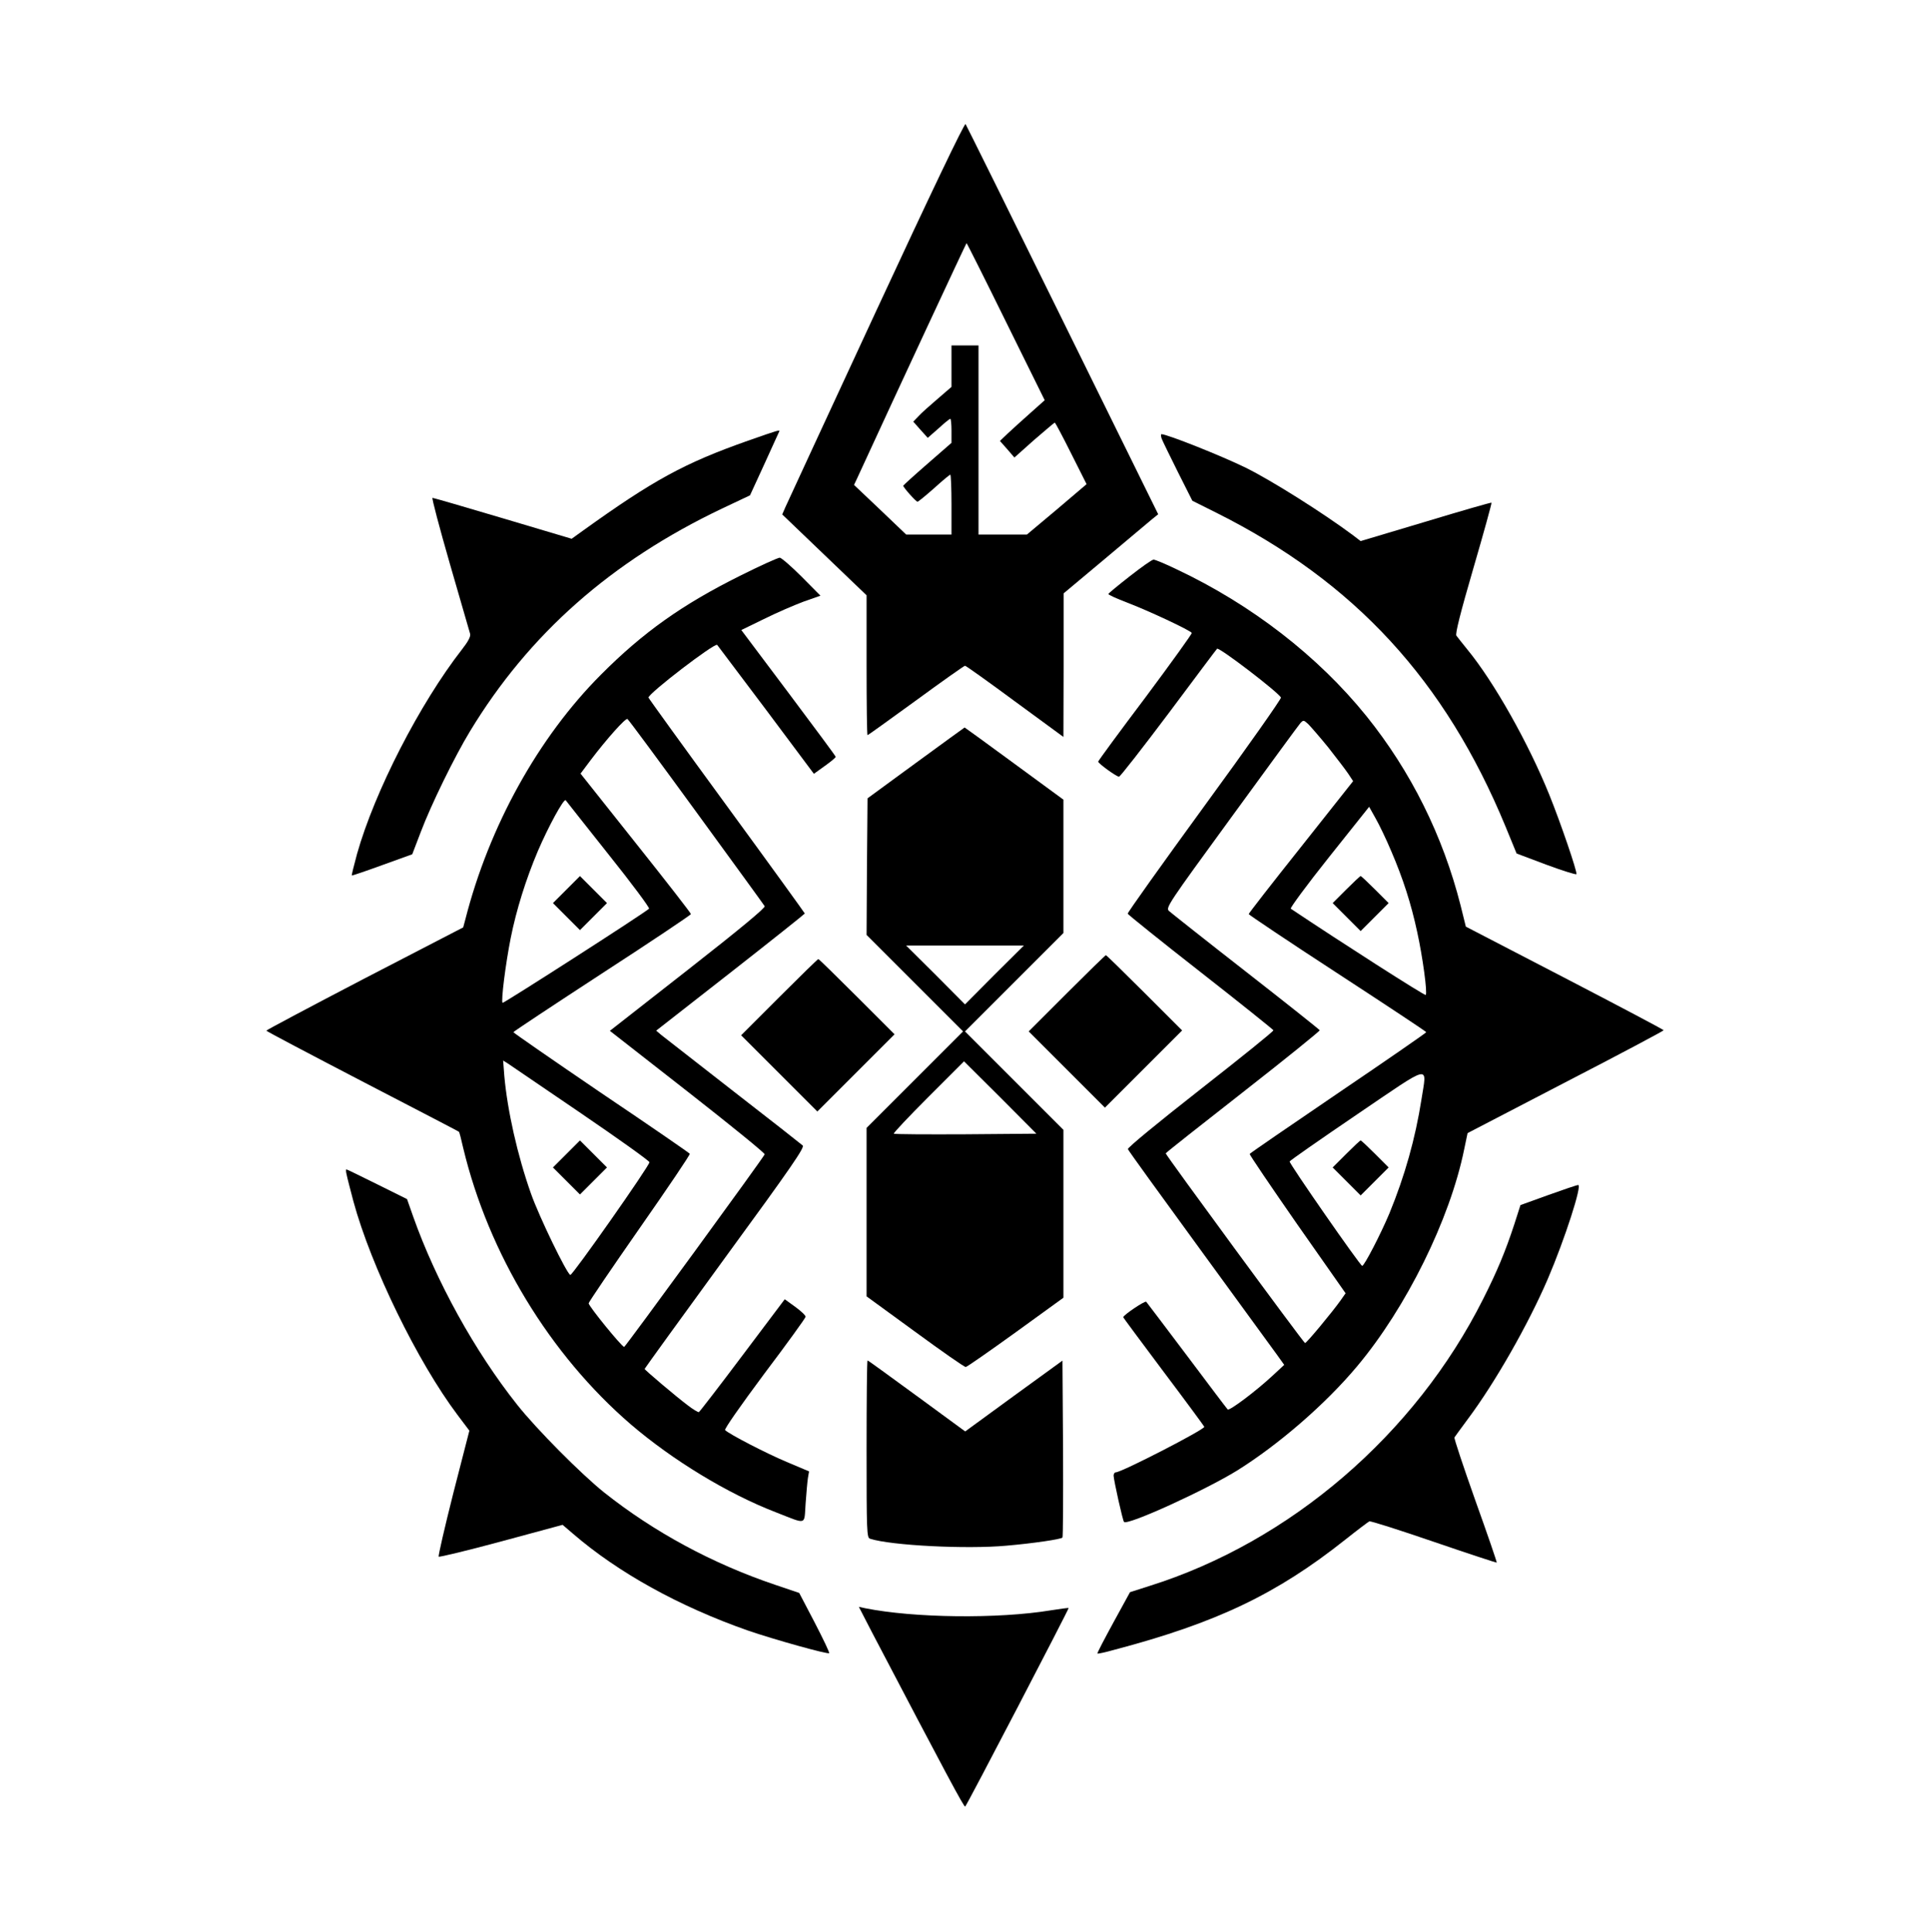
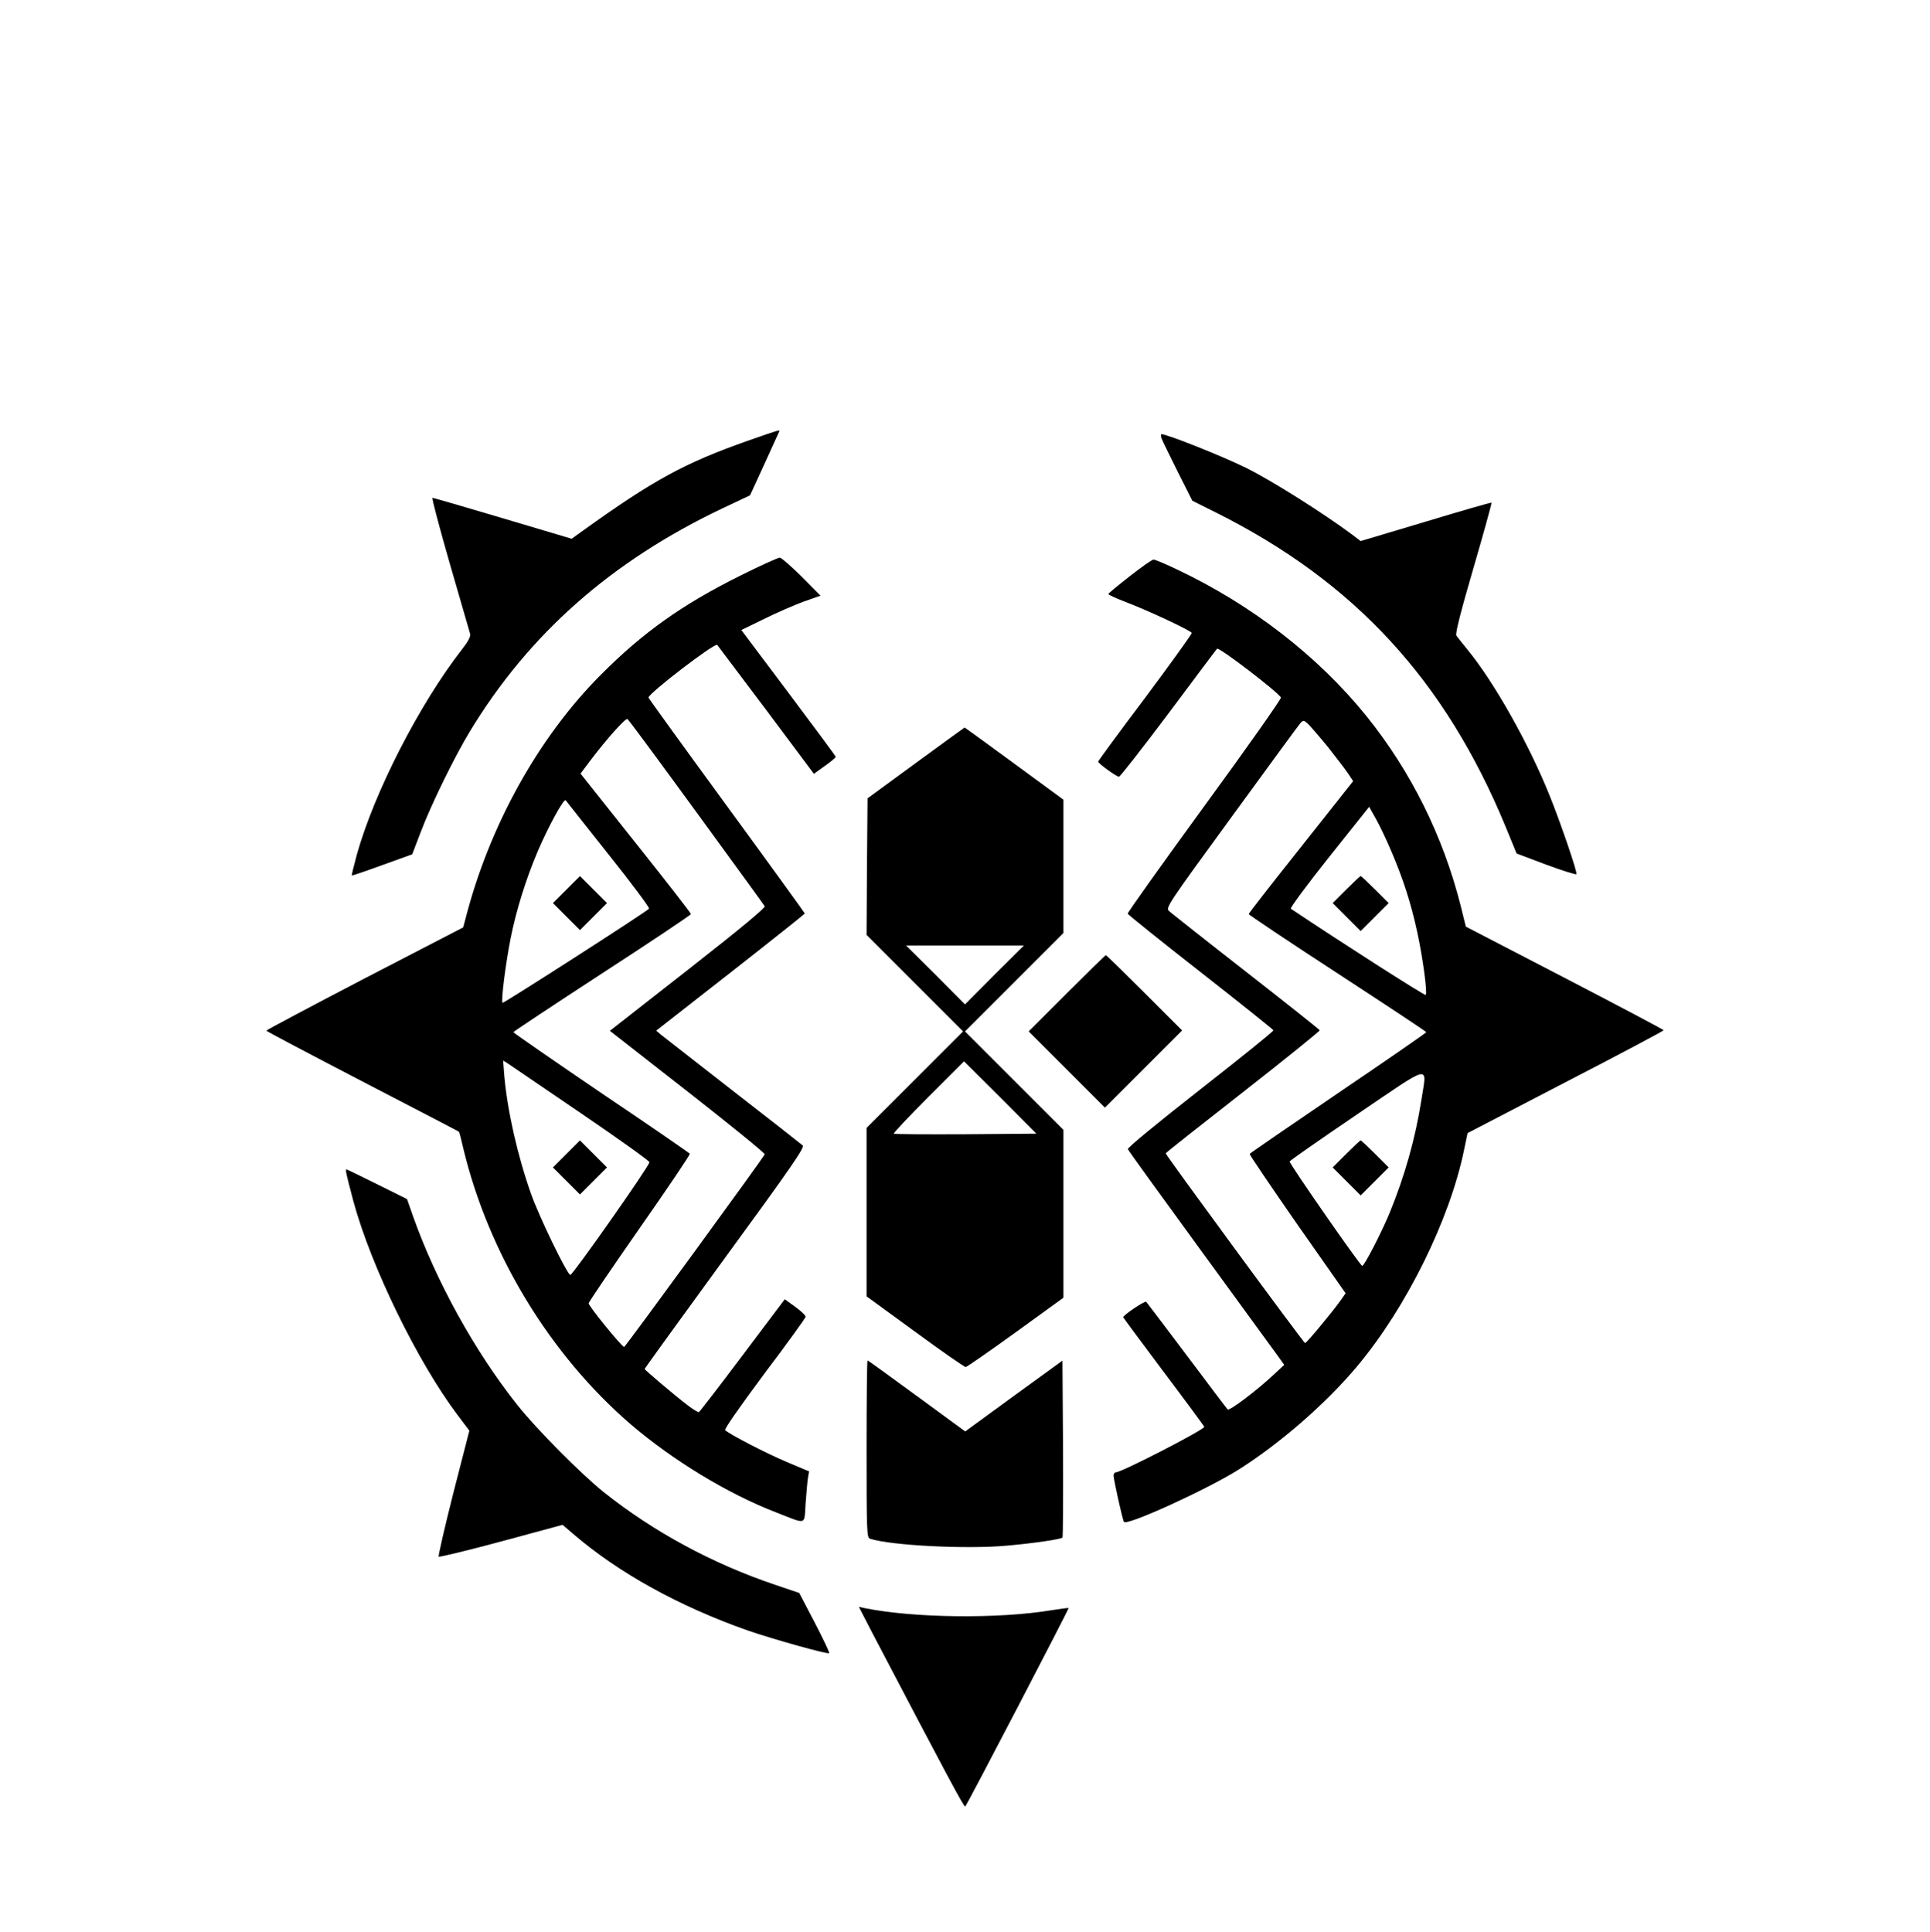
<svg xmlns="http://www.w3.org/2000/svg" data-bbox="138 64.287 724 871.928" viewBox="0 0 1000 1001" height="1334.667" width="1333.333" data-type="shape">
  <g>
-     <path d="M454 161.1c-25 54-46.2 99.7-47.1 101.8l-1.6 3.7 21.8 20.9 21.9 21v36.2c0 20 .2 36.3.5 36.3.2 0 11.5-8.1 25.1-18 13.5-9.9 25-18 25.4-18 .5 0 12.1 8.3 25.9 18.5l25.1 18.4.1-37.2v-37.2l21.5-18c11.7-9.9 22.8-19.1 24.4-20.5l3.1-2.5L550.6 166c-27.2-55.3-49.9-101.1-50.3-101.7-.5-.8-18.2 36.2-46.3 96.8m67.2 5.6 20.1 40.7-7.4 6.6c-4 3.6-9.3 8.3-11.6 10.5l-4.2 4 3.8 4.3 3.7 4.3 10.2-9.1c5.7-4.9 10.5-9 10.7-9 .3 0 4.1 7.2 8.5 16l8 15.9-15.4 13.1-15.5 13H507v-98h-14v21.5l-7.3 6.3c-4 3.4-8.5 7.4-9.9 9l-2.6 2.7 3.7 4.2 3.8 4.2 5.6-4.9c3-2.8 5.8-5 6.1-5s.6 2.8.6 6.2v6.3l-12.5 10.9c-6.9 6-12.5 11.1-12.5 11.3 0 .9 6.6 8.3 7.4 8.3.4 0 4.3-3.2 8.6-7 4.3-3.9 8-7 8.4-7 .3 0 .6 7 .6 15.5V277h-23.5L456 264.1l-13.5-12.8 1.6-3.4C465.2 202 500.6 126 500.8 126s9.4 18.3 20.4 40.7" />
    <path d="M387.5 228.4c-32.9 11.6-49 20.4-85.6 46.7l-5.7 4.1-35.6-10.6c-19.5-5.8-36-10.6-36.5-10.6s3.6 15.4 9 34.2c5.5 18.9 10.2 35.2 10.5 36.3.3 1.4-1 3.9-4.2 8-21.9 28.1-45.3 73.7-54.4 106-1.6 6-2.9 11-2.7 11.2.2.1 7.3-2.3 15.8-5.4l15.5-5.6 4.4-11.5c5.3-14.1 17.7-39.4 25.5-52.2 30.5-50.4 73.2-88.1 130.5-115.4l14.6-6.9 7.4-16.1c4-8.9 7.5-16.4 7.7-16.9.7-1.2-.5-.8-16.2 4.7" />
    <path d="M601.9 227.3c.5 1.3 4.3 9.1 8.4 17.3l7.5 14.9 12.6 6.3c71.6 35.9 118.4 86.8 149.7 162.6l5.7 13.9 15.4 5.8c8.4 3.1 15.4 5.3 15.6 4.9.5-1.2-8.3-26.9-14-41-10.8-26.8-28.7-58.6-42.5-75.4-2.6-3.2-5.2-6.5-5.7-7.2-.7-.8 2.2-12.3 8.8-34.9 5.4-18.5 9.6-33.8 9.4-34s-15.5 4.2-34 9.8L705 280.4l-4.2-3.2c-15.3-11.4-42.1-28.3-55.3-34.8-12.4-6.1-40.8-17.4-43.7-17.4-.4 0-.3 1.1.1 2.3" />
    <path d="M383.4 298.4c-29.9 14.9-50.2 29.3-71.9 51.1-32.6 32.6-58.1 78.7-70.4 127l-1.1 4.1-51 26.4c-28 14.6-51 26.8-51 27.1s22.4 12.1 49.7 26.3c27.4 14.2 49.9 25.9 50.1 26.1.2.1 1.2 3.9 2.2 8.4 13.1 54.7 44.8 107 86.8 143.2 21.7 18.6 50.3 36 75.2 45.6 16.4 6.4 14.6 6.9 15.4-4.4.4-5.4.9-11.4 1.2-13.3l.6-3.5-11.6-4.9c-10.7-4.5-29.8-14.4-31.9-16.5-.5-.5 7.8-12.4 20.3-29.2 11.7-15.5 21.3-28.8 21.4-29.5s-2.4-3-5.4-5.2l-5.4-3.9-21.9 29.1c-12 16-22.2 29.2-22.6 29.4-.4.1-3-1.4-5.7-3.5-5.9-4.4-22.4-18.4-22.4-18.9 0-.2 18.7-26.1 41.6-57.5 34.8-47.6 41.4-57.3 40.3-58.3-.8-.7-16.9-13.4-35.9-28.1-19-14.8-35.7-27.9-37.3-29.1l-2.7-2.3 38.5-30.1c21.2-16.6 38.5-30.4 38.5-30.6s-18.2-25.4-40.5-55.9-40.5-55.7-40.5-56c0-2.2 34.3-28.5 35.6-27.3.2.3 11.6 15.4 25.3 33.6l24.8 33.2 5.7-4.1c3.1-2.2 5.6-4.3 5.6-4.7s-11.1-15.3-24.5-33.2l-24.4-32.5 11.7-5.7c6.4-3.2 15.7-7.2 20.5-9l8.8-3.1-9.8-9.9c-5.4-5.4-10.5-9.8-11.3-9.8-.9 0-10.2 4.2-20.6 9.4m-22.7 122.3c19.1 26.2 35.1 48.2 35.5 48.9.5.8-12.5 11.6-39.7 32.9L316 534.2l40.3 31.5c22.1 17.3 40.1 31.9 39.9 32.5-.3 1.3-72.2 99.8-72.8 99.8-1.2 0-18.3-21-18.4-22.6 0-.6 11.9-18.1 26.4-38.9 14.6-20.9 26.3-38.2 26-38.6-.2-.4-20.8-14.6-45.9-31.5-25-17-45.5-31.2-45.5-31.5s20.7-14 46-30.5c25.3-16.4 46-30.3 46-30.7 0-.5-12.9-17.1-28.6-36.8l-28.6-36 5.4-7.2c8.1-10.7 17.9-21.7 18.9-21.1.5.2 16.5 21.9 35.6 48.1m-45.3 22.2c12 15 21.4 27.7 20.9 28-3.3 2.9-75.5 49.2-75.9 48.8-.9-.8 1.6-20.5 4.2-33.5 2.9-14.6 7.9-30.6 14.1-45.2 5.4-12.6 13.4-27.3 14.4-26.3.3.5 10.4 13.1 22.3 28.2m-14.4 134c19.5 13.3 35.5 24.7 35.5 25.4 0 1.9-39.9 58.7-41 58.4-1.8-.6-16.1-30-20.4-42.2-7-19.8-12.2-43-13.8-61l-.6-7.9 2.4 1.5c1.3.9 18.4 12.5 37.9 25.8" />
    <path d="m293.5 461-7 7 7 7 7 7 7-7 7-7-7-7-7-7z" />
    <path d="m293.5 598-7 7 7 7 7 7 7-7 7-7-7-7-7-7z" />
    <path d="M585.4 298.6c-6 4.7-11 8.8-11.1 9.2-.2.4 4.3 2.4 10 4.6 10.3 3.9 32.4 14.2 33.2 15.6.2.4-10.6 15.4-24 33.4-13.5 17.9-24.5 32.9-24.5 33.3.1 1 9.5 7.8 10.8 7.8.6 0 12.2-14.9 25.8-33 13.6-18.2 24.8-33.2 25-33.3.9-1.1 32.1 22.8 33.1 25.3.2.7-17.6 26-39.6 56.1-22 30.2-39.9 55.3-39.8 55.9.2.5 17.2 14.2 37.8 30.3s37.5 29.7 37.7 30.1c.2.5-16.9 14.2-37.8 30.6-22.1 17.3-37.9 30.3-37.6 31 .2.7 17 23.9 37.2 51.6s38.3 52.6 40.3 55.3l3.5 4.9-5.6 5.2c-9.1 8.5-22.9 18.8-23.7 17.9-.5-.5-10-13.1-21.1-27.9-11.2-14.9-20.7-27.4-21.1-27.9-.6-.7-11.9 6.9-11.9 8 0 .3 9.5 13 21 28.4 11.6 15.4 21 28.2 21 28.4 0 1.5-42.9 23.6-45.9 23.6-.6 0-1.1.8-1.1 1.7.1 2.5 4.7 23.3 5.4 24 1.9 1.9 42.2-16.5 58.7-26.7 21.7-13.6 45.8-34.5 62.1-54 25.4-30.3 48-76 55.4-112.2l1.8-8.6 50.8-26.4c27.9-14.4 50.8-26.6 50.8-26.9s-23.1-12.5-51.2-27.1l-51.3-26.6-2.7-10.9c-9.2-36.3-25.8-69.6-48.8-98.2-25.1-31.1-59.6-57.8-98.4-76.1-5.8-2.8-11.1-5-11.9-5s-6.3 3.9-12.3 8.6m102.8 88.7c4.3 5.5 9 11.6 10.4 13.7l2.5 3.8-27 34.1c-14.9 18.7-27.1 34.4-27.1 34.8.1.4 20.8 14.3 46 30.7 25.3 16.5 46 30.2 46 30.5s-20.5 14.5-45.6 31.5c-25 17-45.7 31.2-45.9 31.6-.2.3 10.9 16.7 24.6 36.4l25.1 35.8-2.6 3.7c-4.1 5.8-17.6 22.1-18.4 22.1-.7 0-72.2-97.4-72.2-98.3 0-.3 18-14.5 40-31.7s39.9-31.7 39.8-32.1c-.2-.4-17.4-14.1-38.3-30.4s-38.8-30.5-39.8-31.4c-1.8-1.7-.5-3.6 32.4-48.7 18.8-25.8 34.8-47.7 35.7-48.7 1.5-1.6 1.7-1.6 4 .5 1.3 1.3 6 6.7 10.4 12.1m32.7 53.9c6 14 10.2 26.9 13.4 41.8 2.8 12.7 5.4 31.7 4.4 32.6-.5.5-43.9-27.3-69.9-44.7-.5-.3 8.4-12.4 19.8-26.7l20.8-26.1 3.3 5.9c1.9 3.3 5.6 11 8.2 17.2m15.6 128.6c-3.2 20.3-8.6 39.5-16.6 59-4.4 10.5-13 27.2-14.1 27.2-1 0-37.9-53.1-37.6-54.1.2-.5 15.8-11.4 34.8-24.3 39.5-26.8 36.3-26.1 33.5-7.8" />
    <path d="m697.5 461-7 7 7.3 7.3 7.2 7.2 7.2-7.2 7.3-7.3-7-7c-3.8-3.8-7.2-7-7.5-7s-3.7 3.2-7.5 7" />
    <path d="m697.5 598-7 7 7.3 7.3 7.2 7.2 7.2-7.2 7.3-7.3-7-7c-3.8-3.8-7.2-7-7.5-7s-3.7 3.2-7.5 7" />
    <path d="m474.5 395.4-25 18.3-.3 35.4-.2 35.4 25 25 25 25-25 25-25 25v87.3l25.1 18.3c13.8 10.1 25.6 18.4 26.3 18.3s12.3-8.2 25.9-18l24.7-17.9v-87L525.5 560 500 534.5l25.5-25.5 25.5-25.5v-69.1l-25.5-18.7c-14-10.3-25.6-18.7-25.7-18.7-.2.1-11.5 8.3-25.3 18.4m40.7 109.8L500 520.5l-15.2-15.3-15.3-15.2h61zm-14.8 82.6c-20.2.1-37 0-37.3-.3s7.8-8.9 17.9-19l18.5-18.5 18.8 18.7 18.7 18.8z" />
    <path d="M552.7 514.8 533 534.5l19.8 19.8 19.7 19.7 20-20 20-20-19.5-19.5c-10.7-10.7-19.7-19.5-20-19.5s-9.4 8.9-20.3 19.8" />
-     <path d="M403.7 516.8 384 536.5l19.8 19.8 19.7 19.7 20-20 20-20-19.5-19.5c-10.7-10.7-19.7-19.5-20-19.5s-9.4 8.9-20.3 19.8" />
    <path d="M179.6 608.7c.3 1.6 1.9 7.7 3.5 13.8 9.2 33.9 33.3 83.3 54 110.8l6.1 8.1-8.3 32.3c-4.5 17.8-7.9 32.6-7.6 33 .4.3 15-3.2 32.4-7.9l31.8-8.6 5.5 4.7c23.3 20.1 55 37.6 90.3 50 13.6 4.7 41.6 12.5 42.3 11.8.3-.3-3.1-7.4-7.5-15.9l-8-15.3-12.4-4.2c-32.6-11-62.9-27.4-88.7-47.9-12-9.6-35.2-33-45-45.4-22-27.7-42.1-64.2-53.9-97.5l-3.2-9.1-15.5-7.7c-8.5-4.2-15.6-7.7-15.9-7.7s-.3 1.2.1 2.7" />
-     <path d="m802.2 619.3-14.4 5.2-3.2 10c-4.7 14.3-8.9 24.3-16.1 38.6-35.2 70.2-100 125.9-173 148.8l-10 3.2-8.6 15.7c-4.7 8.6-8.5 15.9-8.3 16.1s4-.6 8.6-1.9c53.1-14 84.3-28.9 119.8-57.1 6.3-5 12-9.3 12.5-9.5.6-.3 15.6 4.5 33.4 10.6s32.5 10.9 32.6 10.8c.2-.2-4.8-14.7-11.1-32.3-6.2-17.5-11.1-32.2-10.8-32.6.2-.4 3.4-4.7 7-9.6 14.1-18.9 31.2-48.9 41.4-72.6 8.8-20.6 17.9-48.8 15.7-48.6-.7 0-7.7 2.4-15.5 5.2" />
    <path d="M449 750.9c0 43 .1 46 1.8 46.5 10.8 3.5 50 5.5 70.7 3.6 13.8-1.2 28.1-3.3 29-4.2.3-.3.4-21 .3-46.1l-.3-45.6-25.2 18.3-25.2 18.4-25.1-18.4c-13.8-10.1-25.2-18.4-25.5-18.4s-.5 20.7-.5 45.9" />
    <path d="M451.7 845.7c38.9 74.3 47.9 91.1 48.4 90.5 1.1-1.1 53.9-102.6 53.6-102.9-.2-.1-4.3.4-9.2 1.2-27.4 4.5-70.9 4-96.3-1.1l-3.2-.7z" />
  </g>
</svg>